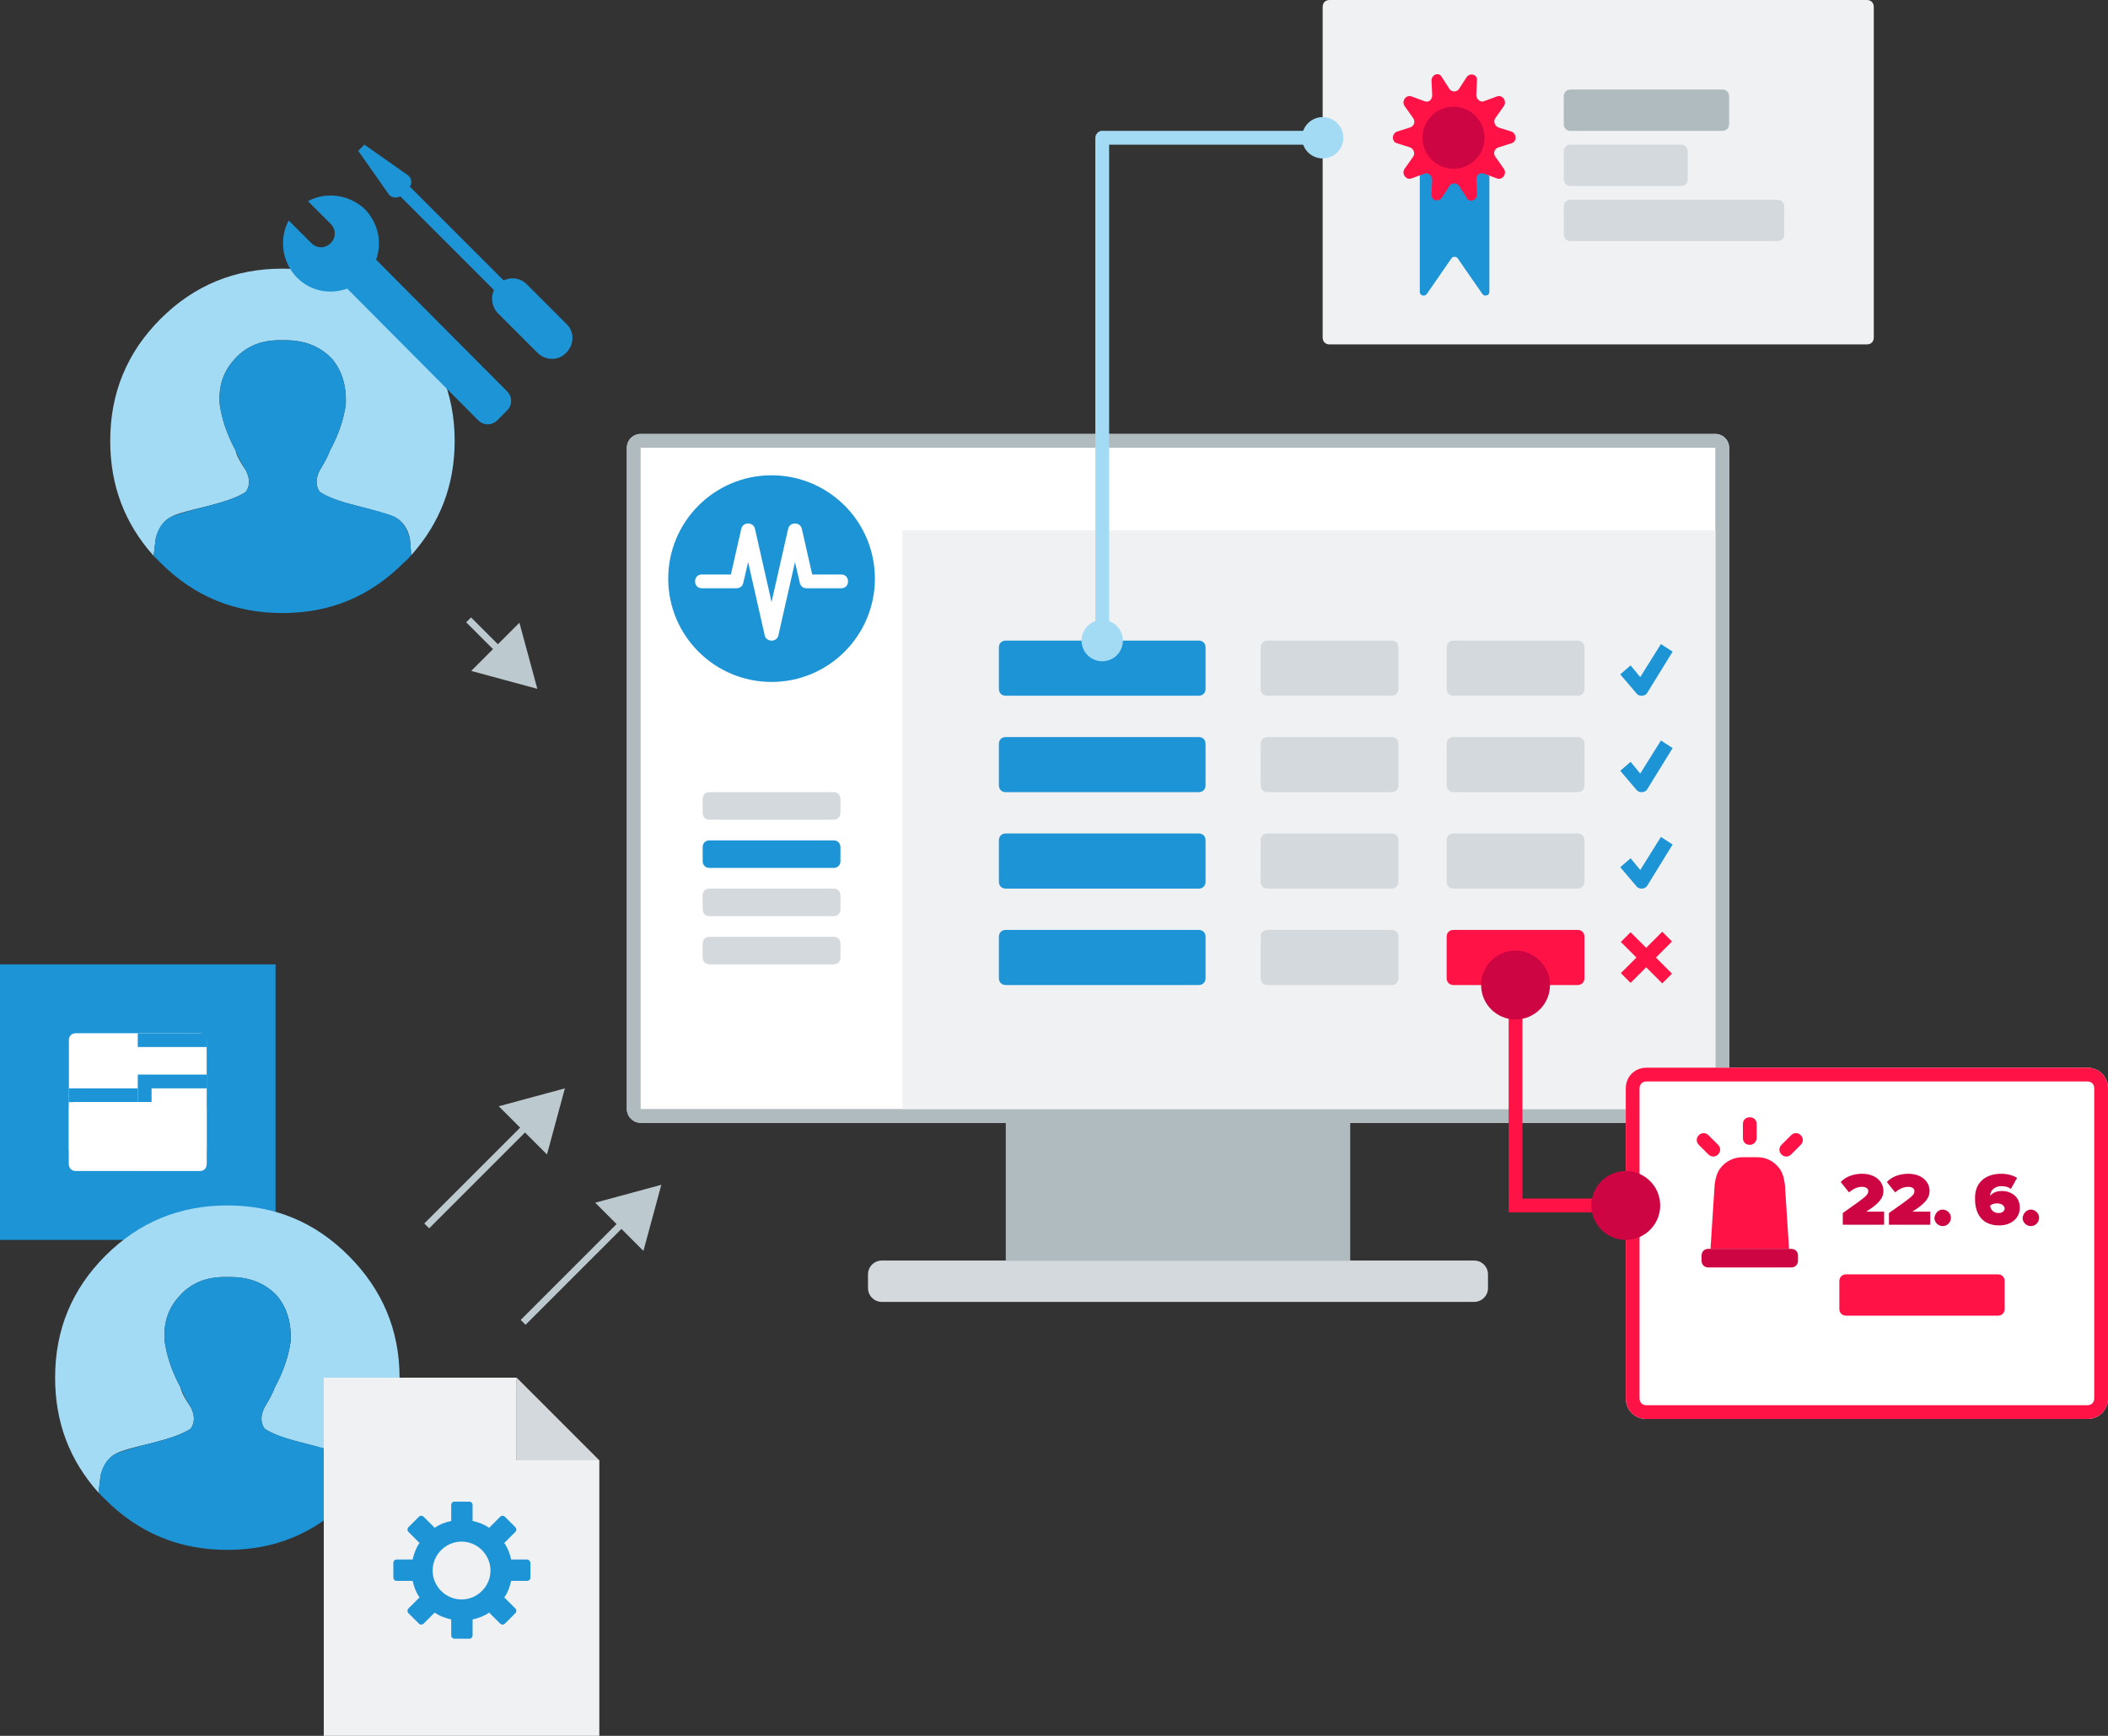
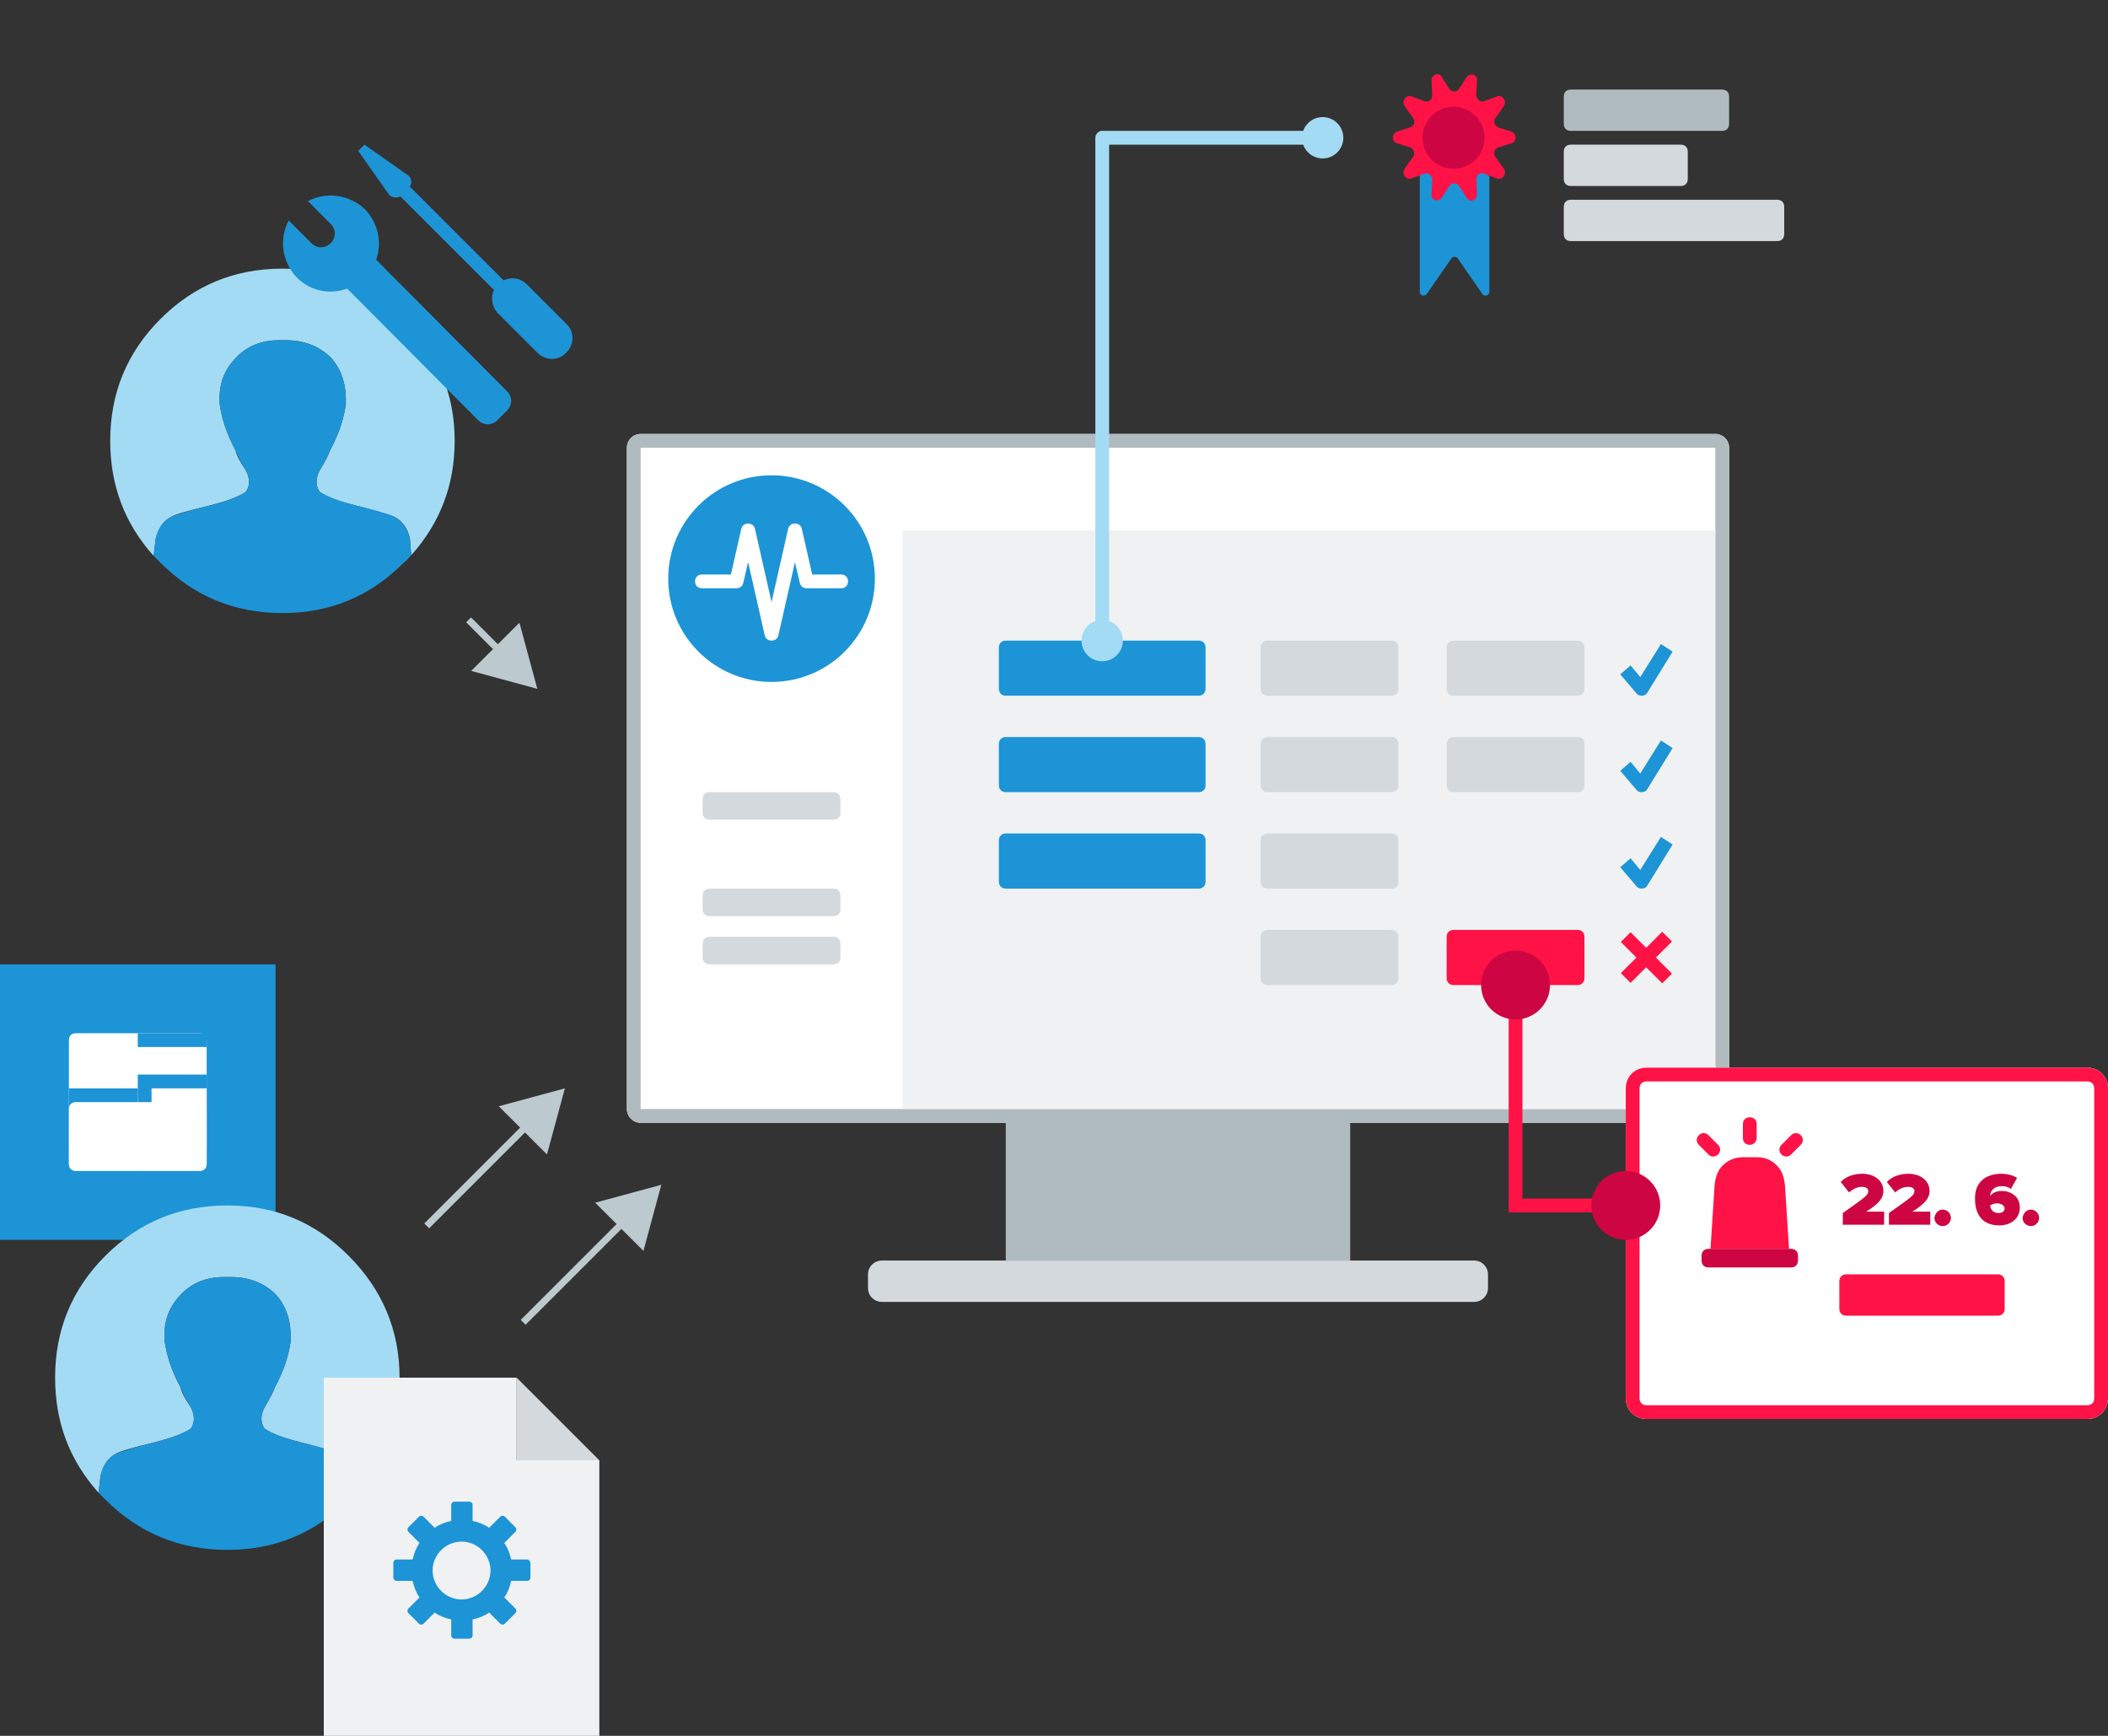
<svg xmlns="http://www.w3.org/2000/svg" version="1.1" id="Vrstva_1" x="0px" y="0px" viewBox="0 0 306 252" style="enable-background:new 0 0 306 252;" xml:space="preserve">
  <rect x="0" y="0" width="306" height="252" fill="#333333" stroke="none" />
  <style type="text/css">
	.st0{fill-rule:evenodd;clip-rule:evenodd;fill:#1D94D6;}
	.st1{fill-rule:evenodd;clip-rule:evenodd;fill:#FFFFFF;}
	.st2{fill:#B0BBBF;}
	.st3{fill-rule:evenodd;clip-rule:evenodd;fill:#D4D9DD;}
	.st4{fill-rule:evenodd;clip-rule:evenodd;fill:#B0BBBF;}
	.st5{fill-rule:evenodd;clip-rule:evenodd;fill:#F0F1F2;}
	.st6{fill-rule:evenodd;clip-rule:evenodd;fill:#FF1245;}
	.st7{fill-rule:evenodd;clip-rule:evenodd;fill:#A4DBF4;}
	.st8{fill:#BCC9CE;}
	.st9{fill:#FF1245;}
	.st10{fill-rule:evenodd;clip-rule:evenodd;fill:#CE0543;}
	.st11{fill:#1D94D6;}
	.st12{fill:#CE0543;}
	.st13{fill:#FFFFFF;}
	.st14{fill:#A4DBF4;}
</style>
  <g>
    <g>
      <rect x="0" y="140" class="st0" width="40" height="40" />
      <path class="st1" d="M29,170H11c-0.6,0-1-0.4-1-1v-18c0-0.6,0.4-1,1-1h18c0.6,0,1,0.4,1,1v18C30,169.6,29.6,170,29,170z" />
      <rect x="20" y="150" class="st0" width="10" height="2" />
      <rect x="20" y="156" class="st0" width="10" height="14" />
      <rect x="10" y="158" class="st0" width="10" height="14" />
      <rect x="22" y="158" class="st1" width="8" height="9" />
-       <rect x="10" y="160" class="st1" width="12" height="7" />
      <path class="st1" d="M29,170H11c-0.6,0-1-0.4-1-1v-8c0-0.6,0.4-1,1-1h18c0.6,0,1,0.4,1,1v8C30,169.6,29.6,170,29,170z" />
    </g>
    <g>
      <path class="st1" d="M249,163H93c-1.1,0-2-0.9-2-2V65c0-1.1,0.9-2,2-2h156c1.1,0,2,0.9,2,2v96C251,162.1,250.1,163,249,163z" />
      <path class="st2" d="M249,65v96H93V65H249 M249,63H93c-1.1,0-2,0.9-2,2v96c0,1.1,0.9,2,2,2h156c1.1,0,2-0.9,2-2V65    C251,63.9,250.1,63,249,63L249,63z" />
    </g>
    <g>
      <path class="st3" d="M214,189h-86c-1.1,0-2-0.9-2-2v-2c0-1.1,0.9-2,2-2h86c1.1,0,2,0.9,2,2v2C216,188.1,215.1,189,214,189z" />
    </g>
    <g>
      <rect x="146" y="163" class="st4" width="50" height="20" />
    </g>
    <g>
      <path class="st5" d="M248,161H131V77h118v83C249,160.6,248.6,161,248,161z" />
    </g>
    <path class="st0" d="M174,115h-28c-0.6,0-1-0.4-1-1v-6c0-0.6,0.4-1,1-1h28c0.6,0,1,0.4,1,1v6C175,114.6,174.6,115,174,115z" />
    <path class="st0" d="M174,101h-28c-0.6,0-1-0.4-1-1v-6c0-0.6,0.4-1,1-1h28c0.6,0,1,0.4,1,1v6C175,100.6,174.6,101,174,101z" />
    <path class="st0" d="M174,129h-28c-0.6,0-1-0.4-1-1v-6c0-0.6,0.4-1,1-1h28c0.6,0,1,0.4,1,1v6C175,128.6,174.6,129,174,129z" />
-     <path class="st0" d="M174,143h-28c-0.6,0-1-0.4-1-1v-6c0-0.6,0.4-1,1-1h28c0.6,0,1,0.4,1,1v6C175,142.6,174.6,143,174,143z" />
    <g>
      <path class="st3" d="M229,101h-18c-0.6,0-1-0.4-1-1v-6c0-0.6,0.4-1,1-1h18c0.6,0,1,0.4,1,1v6C230,100.6,229.6,101,229,101z" />
    </g>
    <g>
      <path class="st3" d="M229,115h-18c-0.6,0-1-0.4-1-1v-6c0-0.6,0.4-1,1-1h18c0.6,0,1,0.4,1,1v6C230,114.6,229.6,115,229,115z" />
    </g>
    <g>
-       <path class="st3" d="M229,129h-18c-0.6,0-1-0.4-1-1v-6c0-0.6,0.4-1,1-1h18c0.6,0,1,0.4,1,1v6C230,128.6,229.6,129,229,129z" />
-     </g>
+       </g>
    <g>
      <path class="st6" d="M229,143h-18c-0.6,0-1-0.4-1-1v-6c0-0.6,0.4-1,1-1h18c0.6,0,1,0.4,1,1v6C230,142.6,229.6,143,229,143z" />
    </g>
    <g>
      <path class="st3" d="M202,101h-18c-0.6,0-1-0.4-1-1v-6c0-0.6,0.4-1,1-1h18c0.6,0,1,0.4,1,1v6C203,100.6,202.6,101,202,101z" />
    </g>
    <g>
      <path class="st3" d="M202,115h-18c-0.6,0-1-0.4-1-1v-6c0-0.6,0.4-1,1-1h18c0.6,0,1,0.4,1,1v6C203,114.6,202.6,115,202,115z" />
    </g>
    <g>
      <path class="st3" d="M202,129h-18c-0.6,0-1-0.4-1-1v-6c0-0.6,0.4-1,1-1h18c0.6,0,1,0.4,1,1v6C203,128.6,202.6,129,202,129z" />
    </g>
    <g>
      <path class="st3" d="M202,143h-18c-0.6,0-1-0.4-1-1v-6c0-0.6,0.4-1,1-1h18c0.6,0,1,0.4,1,1v6C203,142.6,202.6,143,202,143z" />
    </g>
    <path class="st7" d="M51.7,216.6c-0.1-1.5-0.2-2.3-0.2-2.4c-0.3-1.5-1.1-2.6-2.3-3.2c-0.8-0.3-2.7-0.9-5.5-1.6   c-2.4-0.6-4.1-1.2-5.3-2c-0.6-0.9-0.6-1.9,0-3.1c0.8-1.3,1.3-2.3,1.5-2.9c1.3-2.4,2-4.6,2.3-6.7c0.1-2.6-0.5-4.8-2-6.6   c-1.8-1.9-4.2-2.8-7.2-2.7c-2.9-0.1-5.2,0.8-6.9,2.7c-1.7,1.8-2.4,4-2.2,6.6c0.3,2.1,1,4.3,2.3,6.7c0.1,0.6,0.6,1.6,1.5,2.9   c0.6,1.2,0.6,2.2,0,3.1c-1.2,0.8-3,1.4-5.3,2c-2.9,0.7-4.8,1.2-5.5,1.6c-1.2,0.6-1.9,1.7-2.3,3.2c0,0.1-0.1,0.9-0.3,2.5   C10.1,212,8,206.5,8,200c0-6.9,2.4-12.8,7.3-17.7c4.9-4.9,10.8-7.3,17.7-7.3c6.9,0,12.7,2.4,17.6,7.3c4.9,4.9,7.4,10.8,7.4,17.7   C58,206.4,55.9,211.9,51.7,216.6z" />
    <path class="st0" d="M14.3,216.7c0.2-1.6,0.3-2.4,0.3-2.5c0.3-1.5,1.1-2.6,2.3-3.2c0.8-0.3,2.6-0.9,5.5-1.6c2.4-0.6,4.1-1.2,5.3-2   c0.6-0.9,0.6-1.9,0-3.1c-0.8-1.3-1.3-2.3-1.5-2.9c-1.3-2.4-2-4.6-2.3-6.7c-0.2-2.6,0.5-4.8,2.2-6.6c1.7-1.9,4-2.8,6.9-2.7   c3-0.1,5.4,0.8,7.2,2.7c1.5,1.8,2.1,4,2,6.6c-0.3,2.1-1,4.3-2.3,6.7c-0.2,0.6-0.7,1.6-1.5,2.9c-0.6,1.2-0.6,2.2,0,3.1   c1.2,0.8,3,1.4,5.3,2c2.8,0.7,4.7,1.2,5.5,1.6c1.2,0.6,1.9,1.7,2.3,3.2c0,0.1,0.1,0.9,0.2,2.4c-0.4,0.4-0.7,0.8-1.1,1.1   c-4.9,4.9-10.7,7.3-17.6,7.3c-6.9,0-12.8-2.4-17.7-7.3C15,217.4,14.6,217,14.3,216.7z" />
    <g>
      <g>
        <polygon class="st5" points="75,212 75,200 47,200 47,252 59,252 75,252 87,252 87,212    " />
      </g>
      <g>
        <polygon class="st3" points="87,212 75,212 75,200 87,212    " />
      </g>
    </g>
    <g>
      <rect x="58.9" y="170" transform="matrix(0.707 -0.707 0.707 0.707 -100.243 99.067)" class="st8" width="21.1" height="1" />
      <g>
        <polygon class="st8" points="79.4,167.6 82,158 72.4,160.6    " />
      </g>
    </g>
    <g>
      <rect x="72.9" y="184" transform="matrix(0.707 -0.707 0.707 0.707 -106.042 113.067)" class="st8" width="21.1" height="1" />
      <g>
        <polygon class="st8" points="93.4,181.6 96,172 86.4,174.6    " />
      </g>
    </g>
    <polygon class="st9" points="237,176 219,176 219,143 221,143 221,174 237,174  " />
    <path class="st0" d="M76.5,226.4h-2.3c-0.2-0.9-0.5-1.7-1-2.4l1.6-1.6c0.2-0.2,0.2-0.5,0-0.7l-1.5-1.5c-0.2-0.2-0.5-0.2-0.7,0   l-1.6,1.6c-0.7-0.5-1.5-0.8-2.4-1v-2.3c0-0.3-0.2-0.5-0.5-0.5h-2.1c-0.3,0-0.5,0.2-0.5,0.5v2.3c-0.9,0.2-1.7,0.5-2.4,1l-1.6-1.6   c-0.2-0.2-0.5-0.2-0.7,0l-1.5,1.5c-0.2,0.2-0.2,0.5,0,0.7l1.6,1.6c-0.5,0.7-0.8,1.5-1,2.4h-2.3c-0.3,0-0.5,0.2-0.5,0.5v2.1   c0,0.3,0.2,0.5,0.5,0.5h2.3c0.2,0.9,0.5,1.7,1,2.4l-1.6,1.6c-0.2,0.2-0.2,0.5,0,0.7l1.5,1.5c0.2,0.2,0.5,0.2,0.7,0l1.6-1.6   c0.7,0.5,1.5,0.8,2.4,1v2.3c0,0.3,0.2,0.5,0.5,0.5h2.1c0.3,0,0.5-0.2,0.5-0.5v-2.3c0.9-0.2,1.7-0.5,2.4-1l1.6,1.6   c0.2,0.2,0.5,0.2,0.7,0l1.5-1.5c0.2-0.2,0.2-0.5,0-0.7l-1.6-1.6c0.5-0.7,0.8-1.5,1-2.4h2.3c0.3,0,0.5-0.2,0.5-0.5v-2.1   C77,226.7,76.8,226.4,76.5,226.4z M67,232.2c-2.3,0-4.2-1.9-4.2-4.2s1.9-4.2,4.2-4.2s4.2,1.9,4.2,4.2S69.3,232.2,67,232.2z" />
    <g>
      <path class="st1" d="M303,206h-64c-1.7,0-3-1.3-3-3v-45c0-1.7,1.3-3,3-3h64c1.7,0,3,1.3,3,3v45C306,204.7,304.7,206,303,206z" />
      <path class="st9" d="M303,157c0.6,0,1,0.4,1,1v45c0,0.6-0.4,1-1,1h-64c-0.6,0-1-0.4-1-1v-45c0-0.6,0.4-1,1-1H303 M303,155h-64    c-1.7,0-3,1.3-3,3v45c0,1.7,1.3,3,3,3h64c1.7,0,3-1.3,3-3v-45C306,156.3,304.7,155,303,155L303,155z" />
    </g>
    <g>
      <g>
        <g>
          <path class="st6" d="M248.9,172c0.1-0.8,0.3-1.8,0.9-2.5c0.8-1,2-1.5,3.1-1.5h1.1h1.1c1.2,0,2.3,0.5,3.1,1.5      c0.6,0.7,0.8,1.7,0.9,2.5l0.6,9.3H254h-5.7L248.9,172z" />
        </g>
        <g>
          <path class="st10" d="M260,184h-12c-0.6,0-1-0.4-1-1v-0.7c0-0.6,0.4-1,1-1h12c0.6,0,1,0.4,1,1v0.7C261,183.6,260.6,184,260,184z      " />
        </g>
      </g>
      <g>
        <path class="st6" d="M254,166.2L254,166.2c-0.6,0-1-0.4-1-1v-2c0-0.6,0.4-1,1-1l0,0c0.6,0,1,0.4,1,1v2     C255,165.7,254.6,166.2,254,166.2z" />
      </g>
      <g>
        <path class="st6" d="M249.4,167.6L249.4,167.6c-0.4,0.4-1,0.4-1.4,0l-1.4-1.4c-0.4-0.4-0.4-1,0-1.4l0,0c0.4-0.4,1-0.4,1.4,0     l1.4,1.4C249.8,166.6,249.8,167.2,249.4,167.6z" />
      </g>
      <g>
        <path class="st6" d="M258.6,167.6L258.6,167.6c-0.4-0.4-0.4-1,0-1.4l1.4-1.4c0.4-0.4,1-0.4,1.4,0l0,0c0.4,0.4,0.4,1,0,1.4     l-1.4,1.4C259.6,168,259,168,258.6,167.6z" />
      </g>
    </g>
    <g>
      <path class="st11" d="M238.3,101c-0.3,0-0.6-0.1-0.8-0.4l-2.3-2.7l1.5-1.3l1.4,1.7l3-4.8l1.7,1.1l-3.7,6    C239,100.8,238.7,101,238.3,101C238.3,101,238.3,101,238.3,101z" />
      <path class="st11" d="M238.3,115c-0.3,0-0.6-0.1-0.8-0.4l-2.3-2.7l1.5-1.3l1.4,1.7l3-4.8l1.7,1.1l-3.7,6    C239,114.8,238.7,115,238.3,115C238.3,115,238.3,115,238.3,115z" />
      <path class="st11" d="M238.3,129c-0.3,0-0.6-0.1-0.8-0.4l-2.3-2.7l1.5-1.3l1.4,1.7l3-4.8l1.7,1.1l-3.7,6    C239,128.8,238.7,129,238.3,129C238.3,129,238.3,129,238.3,129z" />
      <g>
        <rect x="238" y="134.8" transform="matrix(0.707 -0.707 0.707 0.707 -28.286 209.711)" class="st9" width="2" height="8.5" />
        <rect x="234.8" y="138" transform="matrix(0.707 -0.707 0.707 0.707 -28.286 209.711)" class="st9" width="8.5" height="2" />
      </g>
    </g>
    <g>
      <path class="st12" d="M267.5,177.8v-1.7c3.4-2.4,3.7-2.6,3.7-3.2c0-0.4-0.4-0.6-0.9-0.6c-0.7,0-1.3,0.3-1.9,0.8l-1.2-1.5    c0.8-0.9,2.1-1.2,3.1-1.2c1.9,0,3.1,1.1,3.1,2.5c0,1-0.6,1.8-2.5,3h2.6v1.9H267.5z" />
      <path class="st12" d="M274.2,177.8v-1.7c3.4-2.4,3.7-2.6,3.7-3.2c0-0.4-0.4-0.6-0.9-0.6c-0.7,0-1.3,0.3-1.9,0.8l-1.2-1.5    c0.8-0.9,2.1-1.2,3.1-1.2c1.9,0,3.1,1.1,3.1,2.5c0,1-0.6,1.8-2.5,3h2.6v1.9H274.2z" />
      <path class="st12" d="M282,175.6c0.6,0,1.2,0.5,1.2,1.2c0,0.6-0.5,1.2-1.2,1.2c-0.6,0-1.2-0.5-1.2-1.2    C280.9,176.1,281.4,175.6,282,175.6z" />
      <path class="st12" d="M290.5,170.4c0.8,0,1.7,0.2,2.3,0.6l-0.9,1.6c-0.4-0.3-0.8-0.4-1.4-0.4c-0.8,0-1.6,0.5-1.6,1.4v0    c0.4-0.5,1-0.7,1.7-0.7c1.3,0,2.6,0.8,2.6,2.4c0,1.6-1.3,2.6-3,2.6c-2.4,0-3.5-1.6-3.5-3.8C286.6,171.7,288.2,170.4,290.5,170.4z     M289.9,174.7c-0.4,0-0.7,0.1-1,0.3c0,0.5,0.4,1.1,1.2,1.1c0.6,0,0.9-0.3,0.9-0.7C290.9,174.9,290.4,174.7,289.9,174.7z" />
      <path class="st12" d="M294.8,175.6c0.6,0,1.2,0.5,1.2,1.2c0,0.6-0.5,1.2-1.2,1.2c-0.6,0-1.2-0.5-1.2-1.2    C293.7,176.1,294.2,175.6,294.8,175.6z" />
    </g>
    <g>
      <path class="st6" d="M290,191h-22c-0.6,0-1-0.4-1-1v-4c0-0.6,0.4-1,1-1h22c0.6,0,1,0.4,1,1v4C291,190.6,290.6,191,290,191z" />
    </g>
    <g>
      <circle class="st10" cx="220" cy="143" r="5" />
    </g>
    <g>
      <circle class="st10" cx="236" cy="175" r="5" />
    </g>
    <path class="st7" d="M59.7,80.6c-0.1-1.5-0.2-2.3-0.2-2.4c-0.3-1.5-1.1-2.6-2.3-3.2c-0.8-0.3-2.7-0.9-5.5-1.6   c-2.4-0.6-4.1-1.2-5.3-2c-0.6-0.9-0.6-1.9,0-3.1c0.8-1.3,1.3-2.3,1.5-2.9c1.3-2.4,2-4.6,2.3-6.7c0.1-2.6-0.5-4.8-2-6.6   c-1.8-1.9-4.2-2.8-7.2-2.7c-2.9-0.1-5.2,0.8-6.9,2.7c-1.7,1.8-2.4,4-2.2,6.6c0.3,2.1,1,4.3,2.3,6.7c0.1,0.6,0.6,1.6,1.5,2.9   c0.6,1.2,0.6,2.2,0,3.1c-1.2,0.8-3,1.4-5.3,2c-2.9,0.7-4.8,1.2-5.5,1.6c-1.2,0.6-1.9,1.7-2.3,3.2c0,0.1-0.1,0.9-0.3,2.5   C18.1,76,16,70.5,16,64c0-6.9,2.4-12.8,7.3-17.7C28.2,41.4,34.1,39,41,39c6.9,0,12.7,2.4,17.6,7.3C63.5,51.2,66,57.1,66,64   C66,70.4,63.9,75.9,59.7,80.6z" />
    <path class="st0" d="M22.3,80.7c0.2-1.6,0.3-2.4,0.3-2.5c0.3-1.5,1.1-2.6,2.3-3.2c0.8-0.3,2.6-0.9,5.5-1.6c2.4-0.6,4.1-1.2,5.3-2   c0.6-0.9,0.6-1.9,0-3.1c-0.8-1.3-1.3-2.3-1.5-2.9c-1.3-2.4-2-4.6-2.3-6.7c-0.2-2.6,0.5-4.8,2.2-6.6c1.7-1.9,4-2.8,6.9-2.7   c3-0.1,5.4,0.8,7.2,2.7c1.5,1.8,2.1,4,2,6.6c-0.3,2.1-1,4.3-2.3,6.7c-0.2,0.6-0.7,1.6-1.5,2.9c-0.6,1.2-0.6,2.2,0,3.1   c1.2,0.8,3,1.4,5.3,2c2.8,0.7,4.7,1.2,5.5,1.6c1.2,0.6,1.9,1.7,2.3,3.2c0,0.1,0.1,0.9,0.2,2.4c-0.4,0.4-0.7,0.8-1.1,1.1   C53.7,86.6,47.9,89,41,89c-6.9,0-12.8-2.4-17.7-7.3C23,81.4,22.6,81,22.3,80.7z" />
    <g>
      <rect x="70" y="89" transform="matrix(0.707 -0.707 0.707 0.707 -44.743 76.906)" class="st8" width="1" height="7" />
      <g>
        <polygon class="st8" points="68.4,97.4 78,100 75.4,90.4    " />
      </g>
    </g>
    <g>
      <path class="st11" d="M44.7,29.2l3.3,3.3c0.8,0.8,0.8,2,0,2.8c-0.8,0.8-2,0.8-2.8,0l-3.3-3.3c-1.4,2.7-1,6,1.2,8.3    c2,2,4.8,2.5,7.3,1.6L69.4,61c0.8,0.8,2,0.8,2.8,0l1.4-1.4c0.8-0.8,0.8-2,0-2.8L54.6,37.7c0.9-2.5,0.3-5.3-1.6-7.3    C50.7,28.2,47.3,27.8,44.7,29.2z" />
      <path class="st11" d="M73.1,40.7L59.5,27.1c0.3-0.5,0.3-1.1-0.2-1.6L52.9,21l-0.5,0.5L52,21.9l4.5,6.4c0.4,0.4,1.1,0.5,1.6,0.2    l13.6,13.6c-0.5,1.1-0.3,2.5,0.6,3.4l5.7,5.7c1.2,1.2,3.1,1.2,4.2,0c1.2-1.2,1.2-3.1,0-4.2l-5.7-5.7    C75.5,40.3,74.2,40.2,73.1,40.7z" />
    </g>
    <g>
      <path class="st3" d="M121,119h-18c-0.6,0-1-0.4-1-1v-2c0-0.6,0.4-1,1-1h18c0.6,0,1,0.4,1,1v2C122,118.6,121.6,119,121,119z" />
    </g>
-     <path class="st0" d="M121,126h-18c-0.6,0-1-0.4-1-1v-2c0-0.6,0.4-1,1-1h18c0.6,0,1,0.4,1,1v2C122,125.6,121.6,126,121,126z" />
    <g>
      <path class="st3" d="M121,133h-18c-0.6,0-1-0.4-1-1v-2c0-0.6,0.4-1,1-1h18c0.6,0,1,0.4,1,1v2C122,132.6,121.6,133,121,133z" />
    </g>
    <g>
      <g>
        <circle class="st0" cx="112" cy="84" r="15" />
      </g>
      <path class="st13" d="M112,93c-0.5,0-0.9-0.3-1-0.8l-2.4-10.6l-0.7,3c-0.1,0.5-0.5,0.8-1,0.8h-5c-0.6,0-1-0.4-1-1s0.4-1,1-1h4.2    l1.5-6.6c0.1-0.5,0.5-0.8,1-0.8h0c0.5,0,0.9,0.3,1,0.8l2.4,10.6l2.4-10.6c0.1-0.5,0.5-0.8,1-0.8h0c0.5,0,0.9,0.3,1,0.8l1.5,6.6    h4.2c0.6,0,1,0.4,1,1s-0.4,1-1,1h-5c-0.5,0-0.9-0.3-1-0.8l-0.7-3L113,92.2C112.9,92.7,112.5,93,112,93z" />
    </g>
    <g>
      <path class="st3" d="M121,140h-18c-0.6,0-1-0.4-1-1v-2c0-0.6,0.4-1,1-1h18c0.6,0,1,0.4,1,1v2C122,139.6,121.6,140,121,140z" />
    </g>
    <g>
      <g>
-         <path class="st5" d="M271,50h-78c-0.6,0-1-0.4-1-1V1c0-0.6,0.4-1,1-1h78c0.6,0,1,0.4,1,1v48C272,49.6,271.6,50,271,50z" />
-       </g>
+         </g>
      <path class="st0" d="M216,25.5c0-0.3-0.2-0.5-0.5-0.5h-4.2h-0.5h-4.2c-0.3,0-0.5,0.2-0.5,0.5v16.9c0,0.5,0.7,0.7,1,0.3l3.6-5.2    c0.2-0.3,0.7-0.3,0.9,0l3.6,5.2c0.3,0.4,1,0.2,1-0.3V25.5z" />
      <path class="st6" d="M219.4,20.8l-1.9,0.6c-0.6,0.2-0.8,0.9-0.4,1.4l1.2,1.7c0.5,0.7-0.2,1.7-1,1.4l-1.9-0.7    c-0.6-0.2-1.1,0.2-1.1,0.9l0.1,2.1c0,0.9-1.1,1.3-1.5,0.5l-1.1-1.7c-0.3-0.5-1.1-0.5-1.4,0l-1.1,1.7c-0.5,0.7-1.6,0.4-1.5-0.5    l0.1-2.1c0-0.6-0.6-1.1-1.1-0.9l-1.9,0.7c-0.8,0.3-1.5-0.7-1-1.4l1.2-1.7c0.4-0.5,0.1-1.2-0.4-1.4l-1.9-0.6    c-0.8-0.2-0.8-1.4,0-1.7l1.9-0.6c0.6-0.2,0.8-0.9,0.4-1.4l-1.2-1.7c-0.5-0.7,0.2-1.7,1-1.4l1.9,0.7c0.6,0.2,1.1-0.2,1.1-0.9    l-0.1-2.1c0-0.9,1.1-1.3,1.5-0.5l1.1,1.7c0.3,0.5,1.1,0.5,1.4,0l1.1-1.7c0.5-0.7,1.6-0.4,1.5,0.5l-0.1,2.1c0,0.6,0.6,1.1,1.1,0.9    l1.9-0.7c0.8-0.3,1.5,0.7,1,1.4l-1.2,1.7c-0.4,0.5-0.1,1.2,0.4,1.4l1.9,0.6C220.2,19.4,220.2,20.6,219.4,20.8z" />
      <g>
        <circle class="st10" cx="211" cy="20" r="4.5" />
      </g>
      <g>
        <path class="st4" d="M250,19h-22c-0.6,0-1-0.4-1-1v-4c0-0.6,0.4-1,1-1h22c0.6,0,1,0.4,1,1v4C251,18.6,250.6,19,250,19z" />
      </g>
      <g>
        <path class="st3" d="M244,27h-16c-0.6,0-1-0.4-1-1v-4c0-0.6,0.4-1,1-1h16c0.6,0,1,0.4,1,1v4C245,26.6,244.6,27,244,27z" />
      </g>
      <g>
        <path class="st3" d="M258,35h-30c-0.6,0-1-0.4-1-1v-4c0-0.6,0.4-1,1-1h30c0.6,0,1,0.4,1,1v4C259,34.6,258.6,35,258,35z" />
      </g>
      <circle class="st7" cx="192" cy="20" r="3" />
      <circle class="st7" cx="160" cy="93" r="3" />
      <path class="st14" d="M161,92h-2V20c0-0.6,0.6-1.1,1.1-1H192v2h-31V92z" />
    </g>
  </g>
</svg>